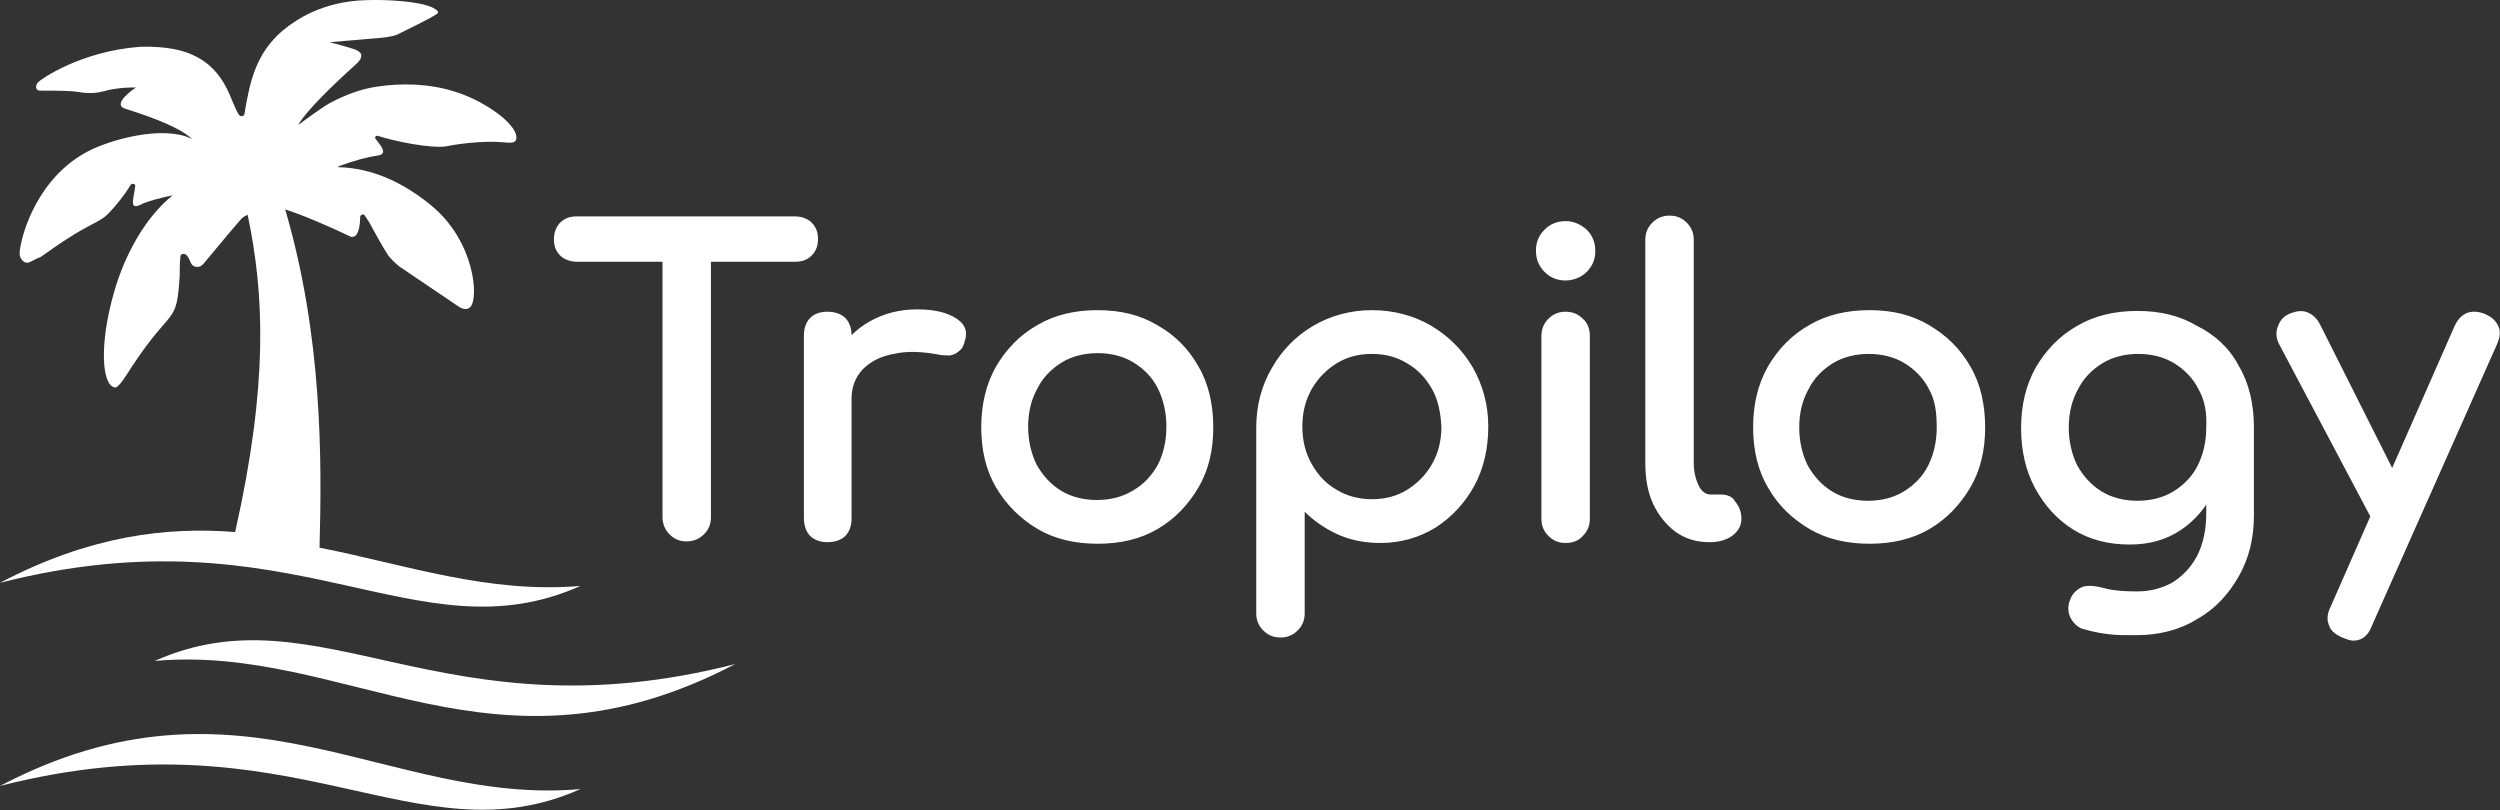
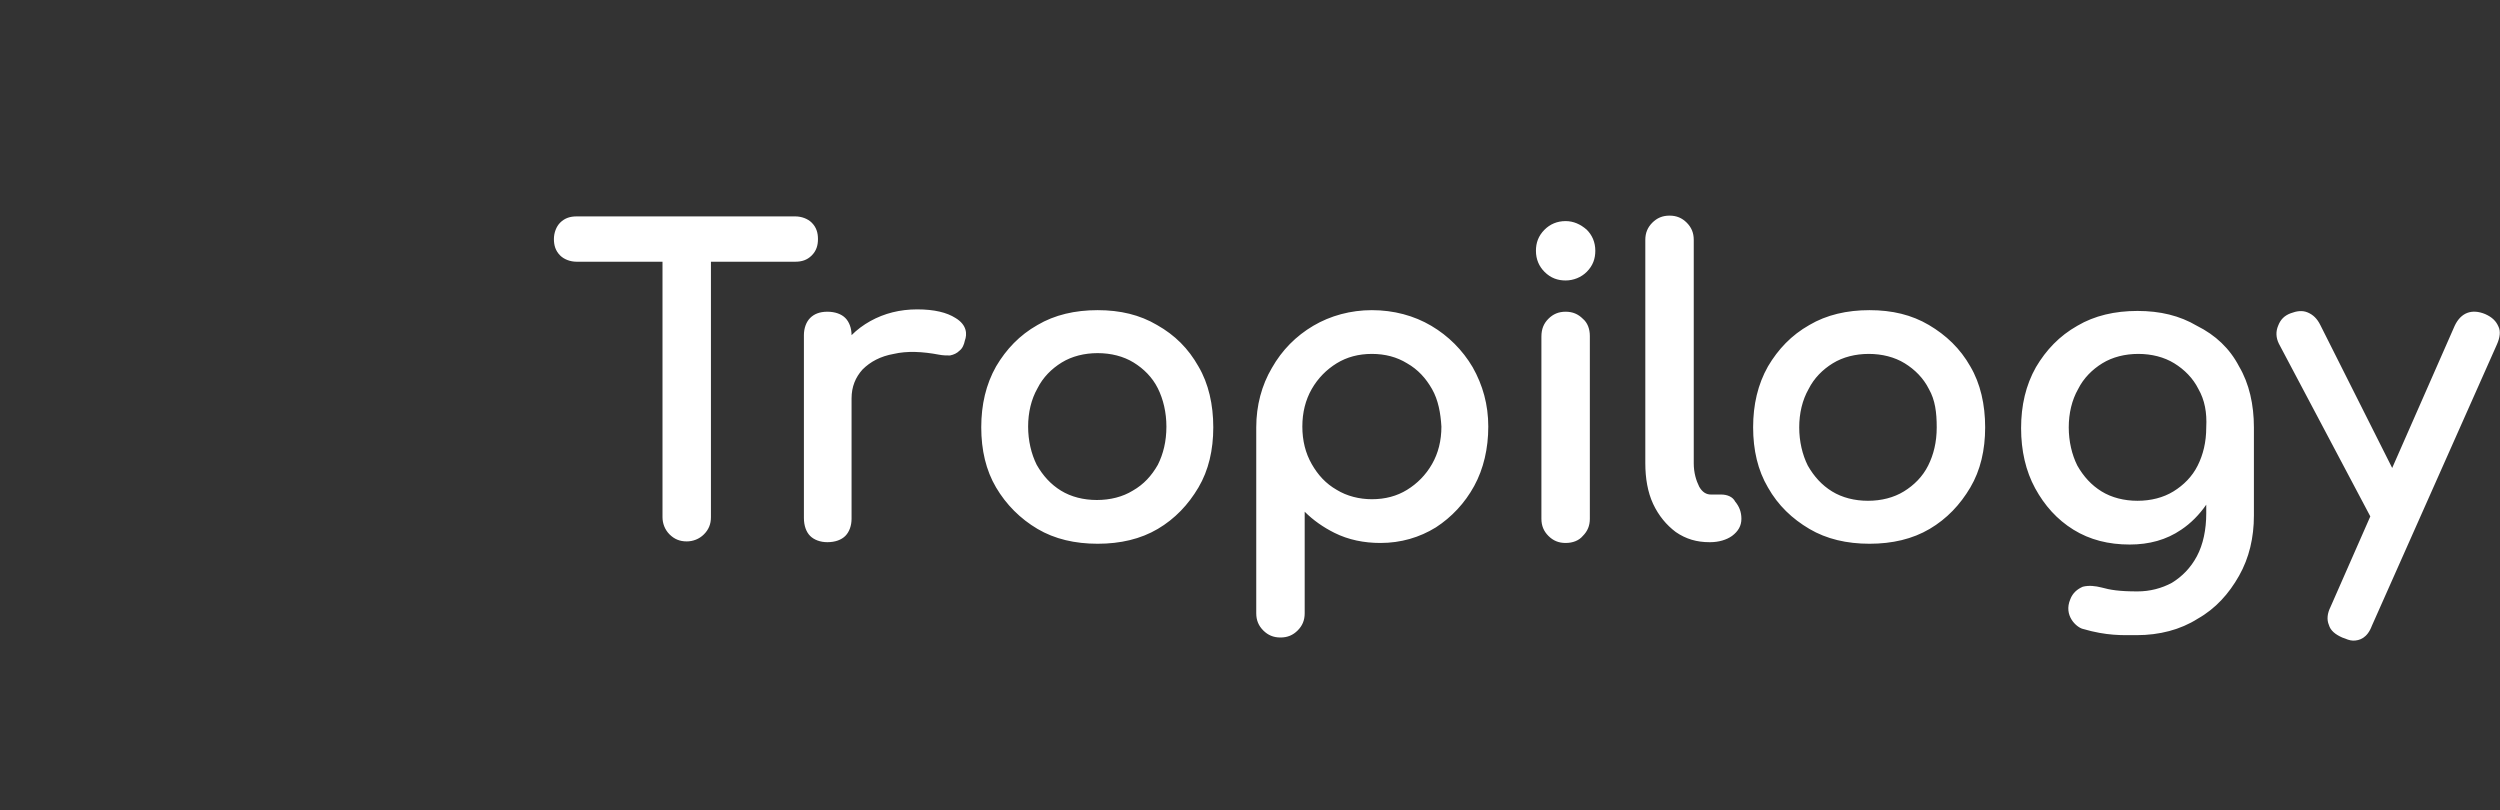
<svg xmlns="http://www.w3.org/2000/svg" version="1.1" id="tropilogy-logo" x="0px" y="0px" viewBox="0 0 320 103.7" style="enable-background:new 0 0 320 103.7;">
  <rect x="0" y="0" width="320" height="103.7" fill="#333333" stroke="none" />
  <style type="text/css"> .trop_logo{fill:#FFFFFF;} </style>
  <g>
    <g>
      <path class="trop_logo" d="M103.9,32.7c-0.6,0.6-1.3,0.8-2.1,0.8H91v32.7c0,0.9-0.3,1.6-0.9,2.2s-1.4,0.9-2.2,0.9 c-0.9,0-1.6-0.3-2.2-0.9s-0.9-1.4-0.9-2.2V33.5h-11c-0.8,0-1.6-0.3-2.1-0.8c-0.6-0.6-0.8-1.3-0.8-2.1c0-0.8,0.3-1.6,0.8-2.1 c0.6-0.6,1.3-0.8,2.1-0.8h28c0.8,0,1.6,0.3,2.1,0.8c0.6,0.6,0.8,1.3,0.8,2.1C104.7,31.4,104.5,32.1,103.9,32.7z M122.3,40.7 L122.3,40.7c-1.1-0.7-2.7-1.1-4.9-1.1c-2.2,0-4.2,0.5-6,1.5c-0.9,0.5-1.7,1.1-2.4,1.8c0-0.9-0.3-1.7-0.8-2.2s-1.3-0.8-2.3-0.8 s-1.7,0.3-2.2,0.8s-0.8,1.3-0.8,2.2v23.4c0,1,0.3,1.8,0.8,2.3s1.3,0.8,2.2,0.8c1,0,1.8-0.3,2.3-0.8s0.8-1.3,0.8-2.2V51 c0-1.5,0.5-2.7,1.4-3.7c1-1,2.3-1.7,4-2c1.7-0.4,3.7-0.3,5.8,0.1c0.5,0.1,1,0.1,1.4,0.1c0.5-0.1,0.9-0.3,1.2-0.6 c0.4-0.3,0.6-0.8,0.7-1.3C123.8,42.8,123.8,41.6,122.3,40.7z M153.4,46.9c1.3,2.2,1.9,4.9,1.9,7.8c0,2.9-0.6,5.5-1.9,7.7 c-1.3,2.2-3,4-5.2,5.3s-4.8,1.9-7.7,1.9s-5.5-0.6-7.7-1.9s-4-3.1-5.3-5.3s-1.9-4.8-1.9-7.7s0.6-5.5,1.9-7.8c1.3-2.2,3-4,5.3-5.3 c2.2-1.3,4.8-1.9,7.7-1.9s5.4,0.6,7.6,1.9C150.4,42.9,152.1,44.6,153.4,46.9z M148.2,59.5c0.7-1.4,1.1-3,1.1-4.9 c0-1.8-0.4-3.5-1.1-4.9c-0.7-1.4-1.8-2.5-3.1-3.3s-2.9-1.2-4.6-1.2c-1.7,0-3.3,0.4-4.6,1.2s-2.4,1.9-3.1,3.3 c-0.8,1.4-1.2,3.1-1.2,4.9s0.4,3.5,1.1,4.9c0.8,1.4,1.8,2.5,3.1,3.3s2.9,1.2,4.6,1.2c1.7,0,3.3-0.4,4.6-1.2 C146.4,62,147.4,60.9,148.2,59.5z M188.5,47c1.3,2.3,2,4.8,2,7.6s-0.6,5.4-1.8,7.6s-2.9,4-4.9,5.3c-2.1,1.3-4.5,2-7.1,2 c-2.1,0-4.1-0.4-5.9-1.3c-1.4-0.7-2.7-1.6-3.8-2.7v13c0,0.9-0.3,1.6-0.9,2.2c-0.6,0.6-1.3,0.9-2.2,0.9s-1.6-0.3-2.2-0.9 c-0.6-0.6-0.9-1.3-0.9-2.2V54.7c0-2.8,0.7-5.4,2-7.6c1.3-2.3,3.1-4.1,5.3-5.4c2.2-1.3,4.8-2,7.5-2c2.8,0,5.4,0.7,7.6,2 C185.4,43,187.2,44.8,188.5,47z M183.3,49.8c-0.8-1.4-1.8-2.5-3.2-3.3c-1.3-0.8-2.8-1.2-4.5-1.2s-3.2,0.4-4.5,1.2 s-2.4,1.9-3.2,3.3c-0.8,1.4-1.2,3-1.2,4.8s0.4,3.4,1.2,4.8c0.8,1.4,1.8,2.5,3.2,3.3c1.3,0.8,2.9,1.2,4.5,1.2 c1.7,0,3.2-0.4,4.5-1.2s2.4-1.9,3.2-3.3c0.8-1.4,1.2-3,1.2-4.8C184.4,52.9,184.1,51.2,183.3,49.8z M200.4,39.9 c-0.9,0-1.6,0.3-2.2,0.9c-0.6,0.6-0.9,1.3-0.9,2.3v23.3c0,0.9,0.3,1.6,0.9,2.2c0.6,0.6,1.3,0.9,2.2,0.9s1.7-0.3,2.2-0.9 c0.6-0.6,0.9-1.3,0.9-2.2V43c0-0.9-0.3-1.7-0.9-2.2C202,40.2,201.3,39.9,200.4,39.9z M200.4,28.3c-1.1,0-2,0.4-2.7,1.1 c-0.8,0.8-1.1,1.7-1.1,2.7c0,1.1,0.4,2,1.1,2.7c0.8,0.8,1.7,1.1,2.7,1.1s2-0.4,2.7-1.1c0.8-0.8,1.1-1.7,1.1-2.7 c0-1.1-0.4-2-1.1-2.7C202.3,28.7,201.4,28.3,200.4,28.3z M220.3,63.3H219c-0.6,0-1.1-0.3-1.5-1c-0.4-0.8-0.7-1.8-0.7-3V30.7 c0-0.9-0.3-1.6-0.9-2.2c-0.6-0.6-1.3-0.9-2.2-0.9s-1.6,0.3-2.2,0.9c-0.6,0.6-0.9,1.3-0.9,2.2v28.6c0,1.9,0.3,3.7,1,5.2 c0.7,1.5,1.7,2.7,2.9,3.6c1.3,0.9,2.7,1.3,4.3,1.3h0.1c1.1,0,2.1-0.3,2.8-0.8c0.8-0.6,1.2-1.3,1.2-2.2c0-0.9-0.3-1.6-0.8-2.2 C221.8,63.6,221.1,63.3,220.3,63.3z M252.2,46.9c1.3,2.2,1.9,4.9,1.9,7.8c0,2.9-0.6,5.5-1.9,7.7c-1.3,2.2-3,4-5.2,5.3 s-4.8,1.9-7.7,1.9s-5.5-0.6-7.7-1.9s-4-3-5.3-5.3c-1.3-2.2-1.9-4.8-1.9-7.7s0.6-5.5,1.9-7.8c1.3-2.2,3-4,5.3-5.3 c2.2-1.3,4.8-1.9,7.7-1.9s5.4,0.6,7.6,1.9C249.1,42.9,250.9,44.6,252.2,46.9z M246.9,49.8c-0.7-1.4-1.8-2.5-3.1-3.3 s-2.9-1.2-4.6-1.2c-1.7,0-3.3,0.4-4.6,1.2s-2.4,1.9-3.1,3.3c-0.8,1.4-1.2,3.1-1.2,4.9s0.4,3.5,1.1,4.9c0.8,1.4,1.8,2.5,3.1,3.3 s2.9,1.2,4.6,1.2c1.7,0,3.3-0.4,4.6-1.2s2.4-1.9,3.1-3.3c0.7-1.4,1.1-3,1.1-4.9S247.7,51.2,246.9,49.8z M286.6,46.9 c1.3,2.2,1.9,4.9,1.9,7.8V66c0,2.8-0.6,5.4-1.9,7.7c-1.3,2.3-3,4.2-5.3,5.5c-2.2,1.4-4.9,2.1-7.8,2.1c-1.9,0-3.8,0.1-6.9-0.8 c-0.8-0.2-2.5-1.7-1.6-3.8c0.3-0.8,0.9-1.3,1.6-1.6c0.8-0.2,1.6-0.1,2.4,0.1c1.1,0.3,2.2,0.5,4.6,0.5c1.6,0,3.1-0.4,4.4-1.1 c1.3-0.8,2.4-1.9,3.2-3.4c0.8-1.5,1.2-3.4,1.2-5.5v-1.1c-0.9,1.3-2,2.4-3.2,3.2c-1.9,1.3-4.1,1.9-6.6,1.9c-2.7,0-5.1-0.6-7.2-1.9 s-3.7-3.1-4.9-5.3c-1.2-2.2-1.8-4.8-1.8-7.7s0.6-5.5,1.9-7.8c1.3-2.2,3-4,5.3-5.3c2.2-1.3,4.8-1.9,7.7-1.9c2.9,0,5.4,0.6,7.6,1.9 C283.6,42.9,285.4,44.6,286.6,46.9z M281.4,49.8c-0.7-1.4-1.8-2.5-3.1-3.3c-1.3-0.8-2.9-1.2-4.6-1.2s-3.3,0.4-4.6,1.2 c-1.3,0.8-2.4,1.9-3.1,3.3c-0.8,1.4-1.2,3.1-1.2,4.9s0.4,3.5,1.1,4.9c0.8,1.4,1.8,2.5,3.1,3.3c1.3,0.8,2.9,1.2,4.6,1.2 s3.3-0.4,4.6-1.2c1.3-0.8,2.4-1.9,3.1-3.3c0.7-1.4,1.1-3,1.1-4.9C282.5,52.8,282.2,51.2,281.4,49.8z M319.8,41.8 c-0.3-0.7-0.8-1.2-1.7-1.6l0,0c-1.7-0.7-3.1-0.2-3.9,1.5l-8,18.2L297,41.6c-0.4-0.8-0.9-1.3-1.6-1.6s-1.4-0.2-2.2,0.1 c-0.8,0.3-1.3,0.8-1.6,1.6c-0.3,0.7-0.3,1.5,0.1,2.3l11.7,22.1l-5.1,11.6c-0.4,0.8-0.5,1.6-0.2,2.3c0.2,0.7,0.8,1.2,1.7,1.6 c0.5,0.2,1,0.4,1.4,0.4c0.8,0,1.8-0.3,2.4-1.9l16-36C320,43.2,320.1,42.4,319.8,41.8z" />
    </g>
-     <path class="trop_logo" d="M31.7,27.5c-0.3,0.1-0.6,0.3-0.8,0.5c-0.9,1-3.3,3.9-4.8,5.7c-0.4,0.5-0.9,0.6-1.4,0.3c-0.4-0.3-0.4-1-0.9-1.4 c-0.2-0.2-0.7-0.1-0.7,0.2C23,33.6,23,34.7,23,35.3c-0.4,6.5-0.9,3.7-6.1,11.6c-0.6,0.9-1.7,2.8-2.2,2.7c-1.7-0.3-2-5.6-0.1-12.2 c1.3-4.6,3.9-9.5,7.5-12.4c-1.5,0.3-3.4,0.8-4.1,1.2c-1.5,0.7-0.9-0.7-0.7-2.3c0.1-0.4-0.4-0.5-0.6-0.2c-0.7,1.2-2,2.8-2.8,3.6 c-0.8,0.9-2.1,1.3-4.4,2.7c-2.1,1.3-3,2-4.3,2.9C4.8,33,4,33.5,3.7,33.6c-0.6,0.2-1.2-0.5-1.2-1.2c0.2-2.5,2.4-9.8,8.9-13.1 c2.5-1.3,9.4-3.4,13.2-1.5c0,0,0.1,0,0,0c-1.4-1.3-4.2-2.5-8.6-3.9c-1.8-0.6,1.4-2.7,1.4-2.7s-2.1-0.1-4.2,0.5 c-0.8,0.2-1.7,0.3-3,0.1c-1.2-0.2-2.8-0.2-5.1-0.2c-0.6,0-0.6-0.7-0.2-1.1c0.4-0.4,5.4-3.9,12.9-4.5c2-0.1,4.9,0.1,6.8,1 c4.5,2,4.9,6.2,6,7.7c0.2,0.3,0.7,0.2,0.7-0.2c0.7-4.2,1.5-7.7,4.9-10.6C40.9,0,46,0,48.1,0C50.7,0,55,0.3,56,1.4 c0.1,0.1,0.1,0.3-0.1,0.4c-0.9,0.6-3.4,1.8-4.8,2.5c-0.5,0.3-1.3,0.4-1.9,0.5c-1,0.1-7,0.6-7,0.6s2.7,0.7,3.4,1 c0.9,0.4,0.8,1,0.1,1.7c-7.1,6.4-7.5,7.9-7.5,7.9c0.6-0.5,3.1-2.3,4-2.8c1.9-1,3.9-1.8,6-2.1c3.1-0.5,6.8-0.4,9.9,0.6 c3.5,1,8,4,8,5.9c0,0.8-0.7,0.7-1.9,0.6c-2.1-0.2-5.6,0.2-6.9,0.5c-2.1,0.4-7.1-0.7-8.9-1.3c-0.3-0.1-0.5,0.2-0.3,0.4 c0.6,0.8,1.6,1.9,0.3,2.1c-1.4,0.2-2.9,0.6-5.1,1.4v0.1c4.5,0.1,8.5,2.1,11.9,4.9c5.6,4.6,6.1,11.9,5,13c-0.6,0.6-1.4,0-1.7-0.2 c-2.5-1.7-4.9-3.3-7.4-5c-0.5-0.4-1-0.9-1.4-1.4c-0.8-1.2-1.4-2.4-2.2-3.8c-0.1-0.3-0.5-0.8-0.8-1.3c-0.2-0.3-0.6-0.1-0.6,0.2 c0,0.7-0.1,1.6-0.4,2.1c-0.1,0.3-0.5,0.5-0.8,0.4c-2.7-1.3-6.2-2.8-8.4-3.5l0,0c4.8,16.3,4.7,32.2,4.4,43.3 C52,72.3,62.5,76,74.3,75C53.2,84.4,37.6,65,0,74.6c11.4-6,21.2-7.2,30.1-6.5C34.4,49,33.8,37.5,31.7,27.5z M19.8,84.6 c24.7-2.2,43.4,16.6,74.3,0.4C56.6,94.6,40.9,75.2,19.8,84.6z M0,100.6c37.6-9.6,53.2,9.8,74.3,0.4C49.6,103.2,30.9,84.4,0,100.6z" />
  </g>
</svg>